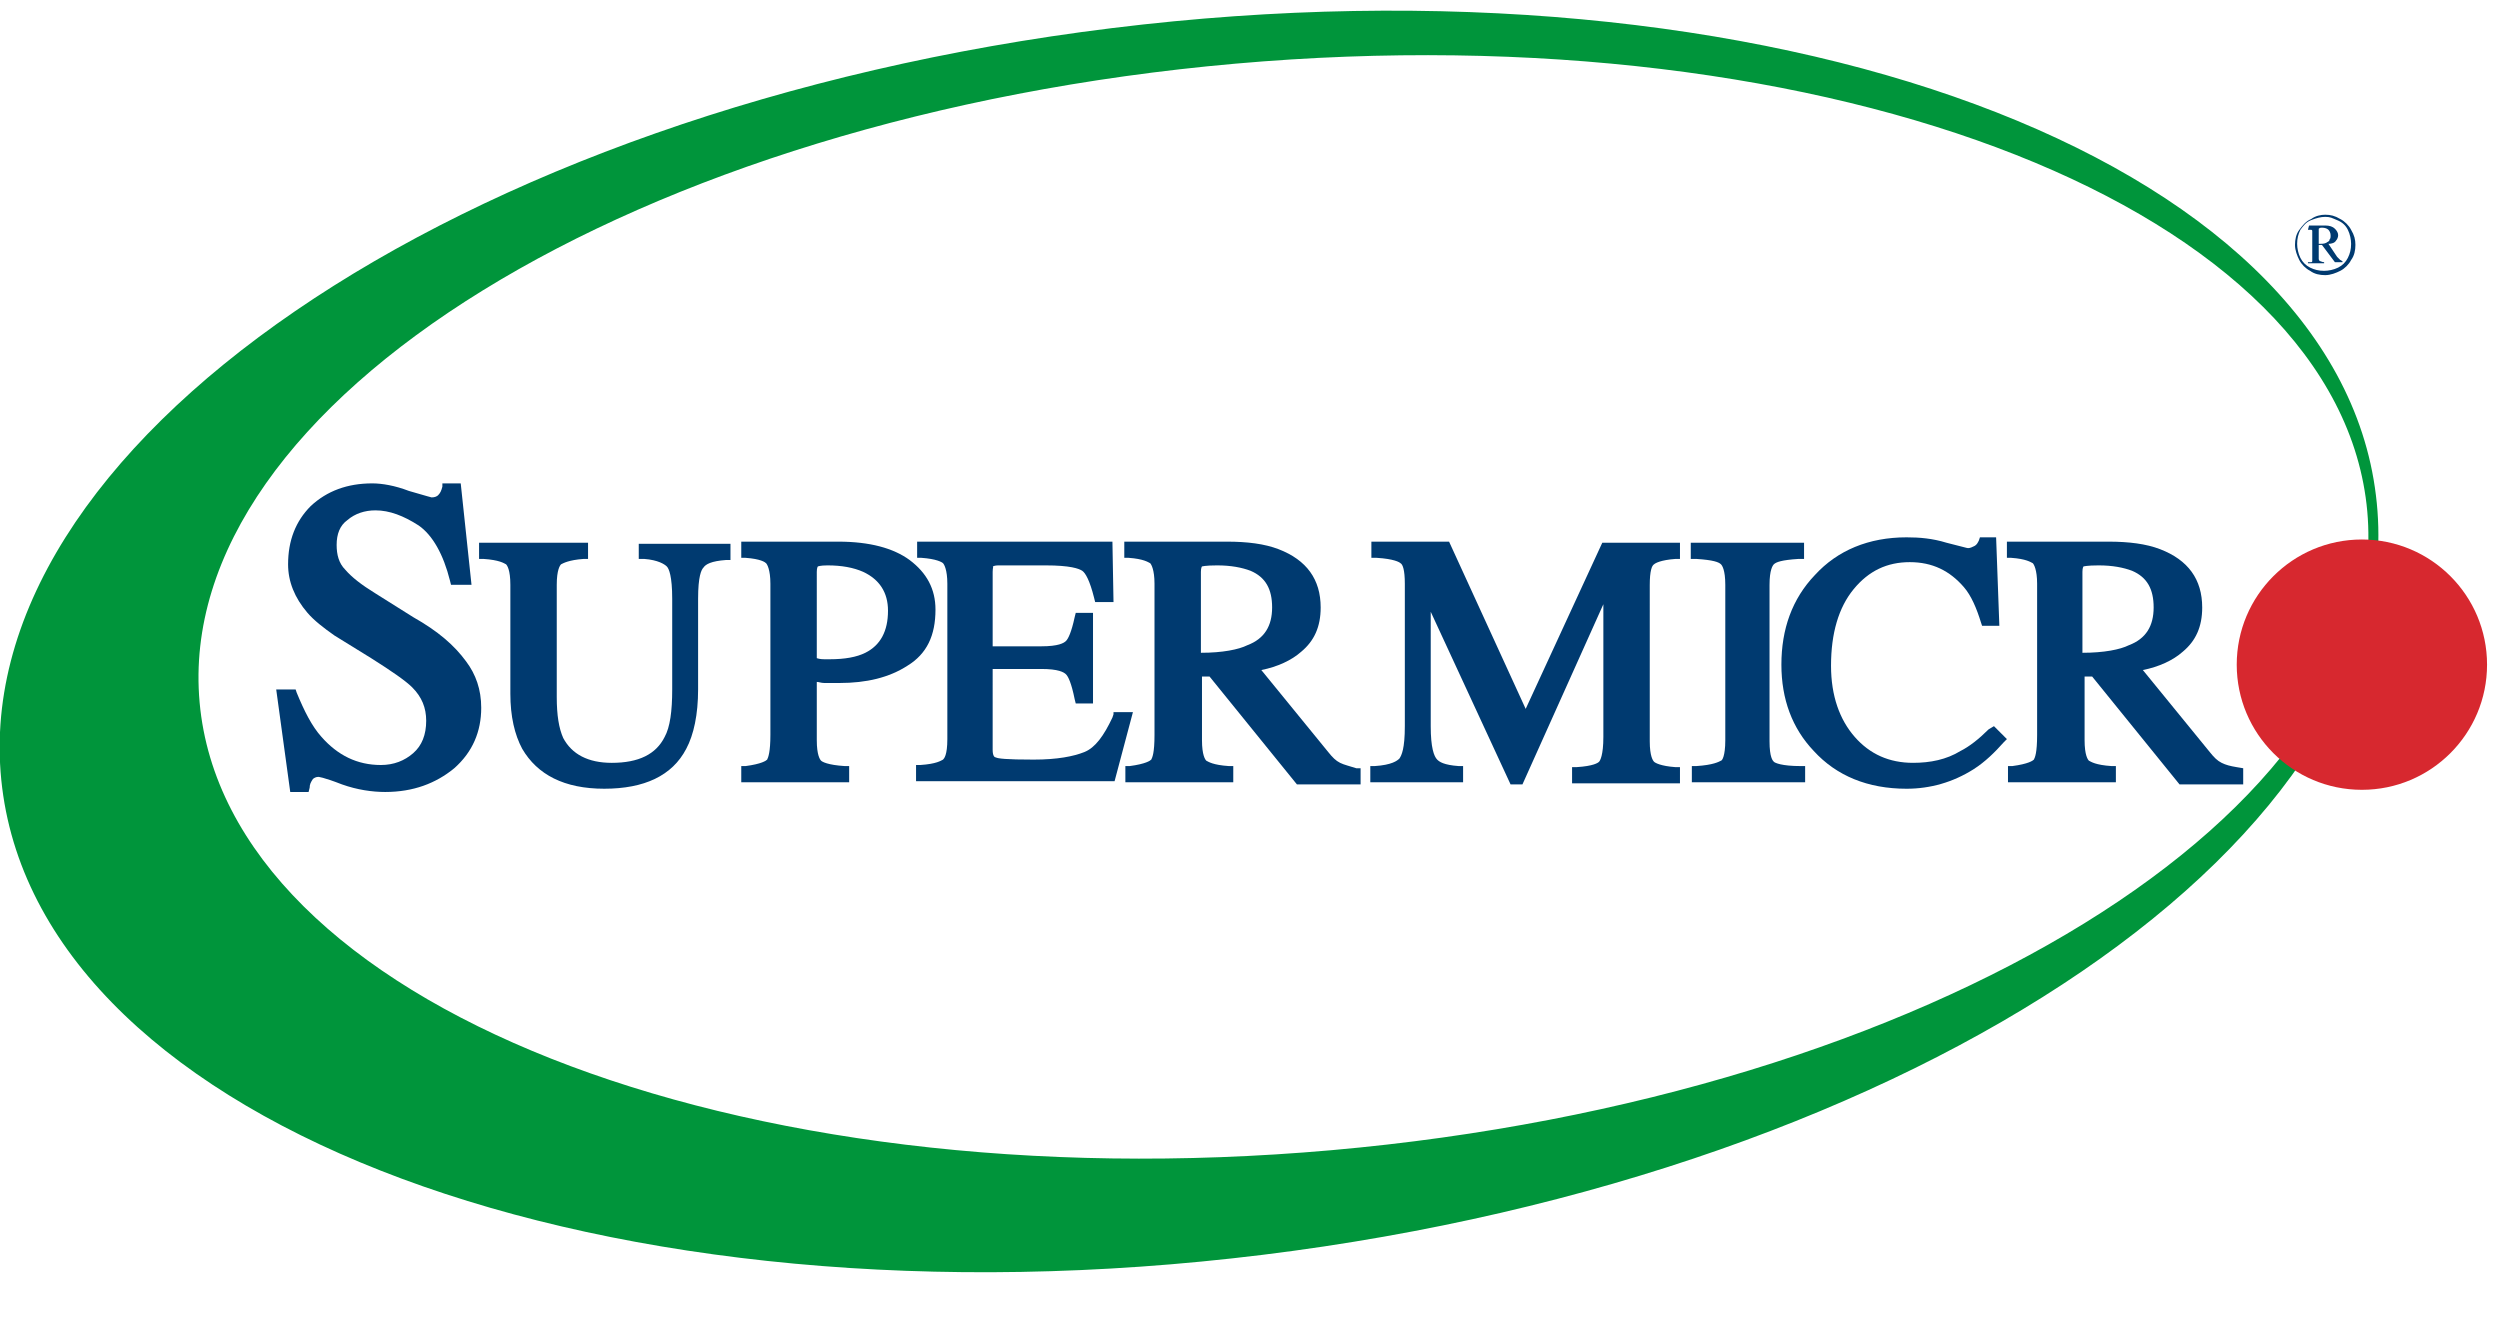
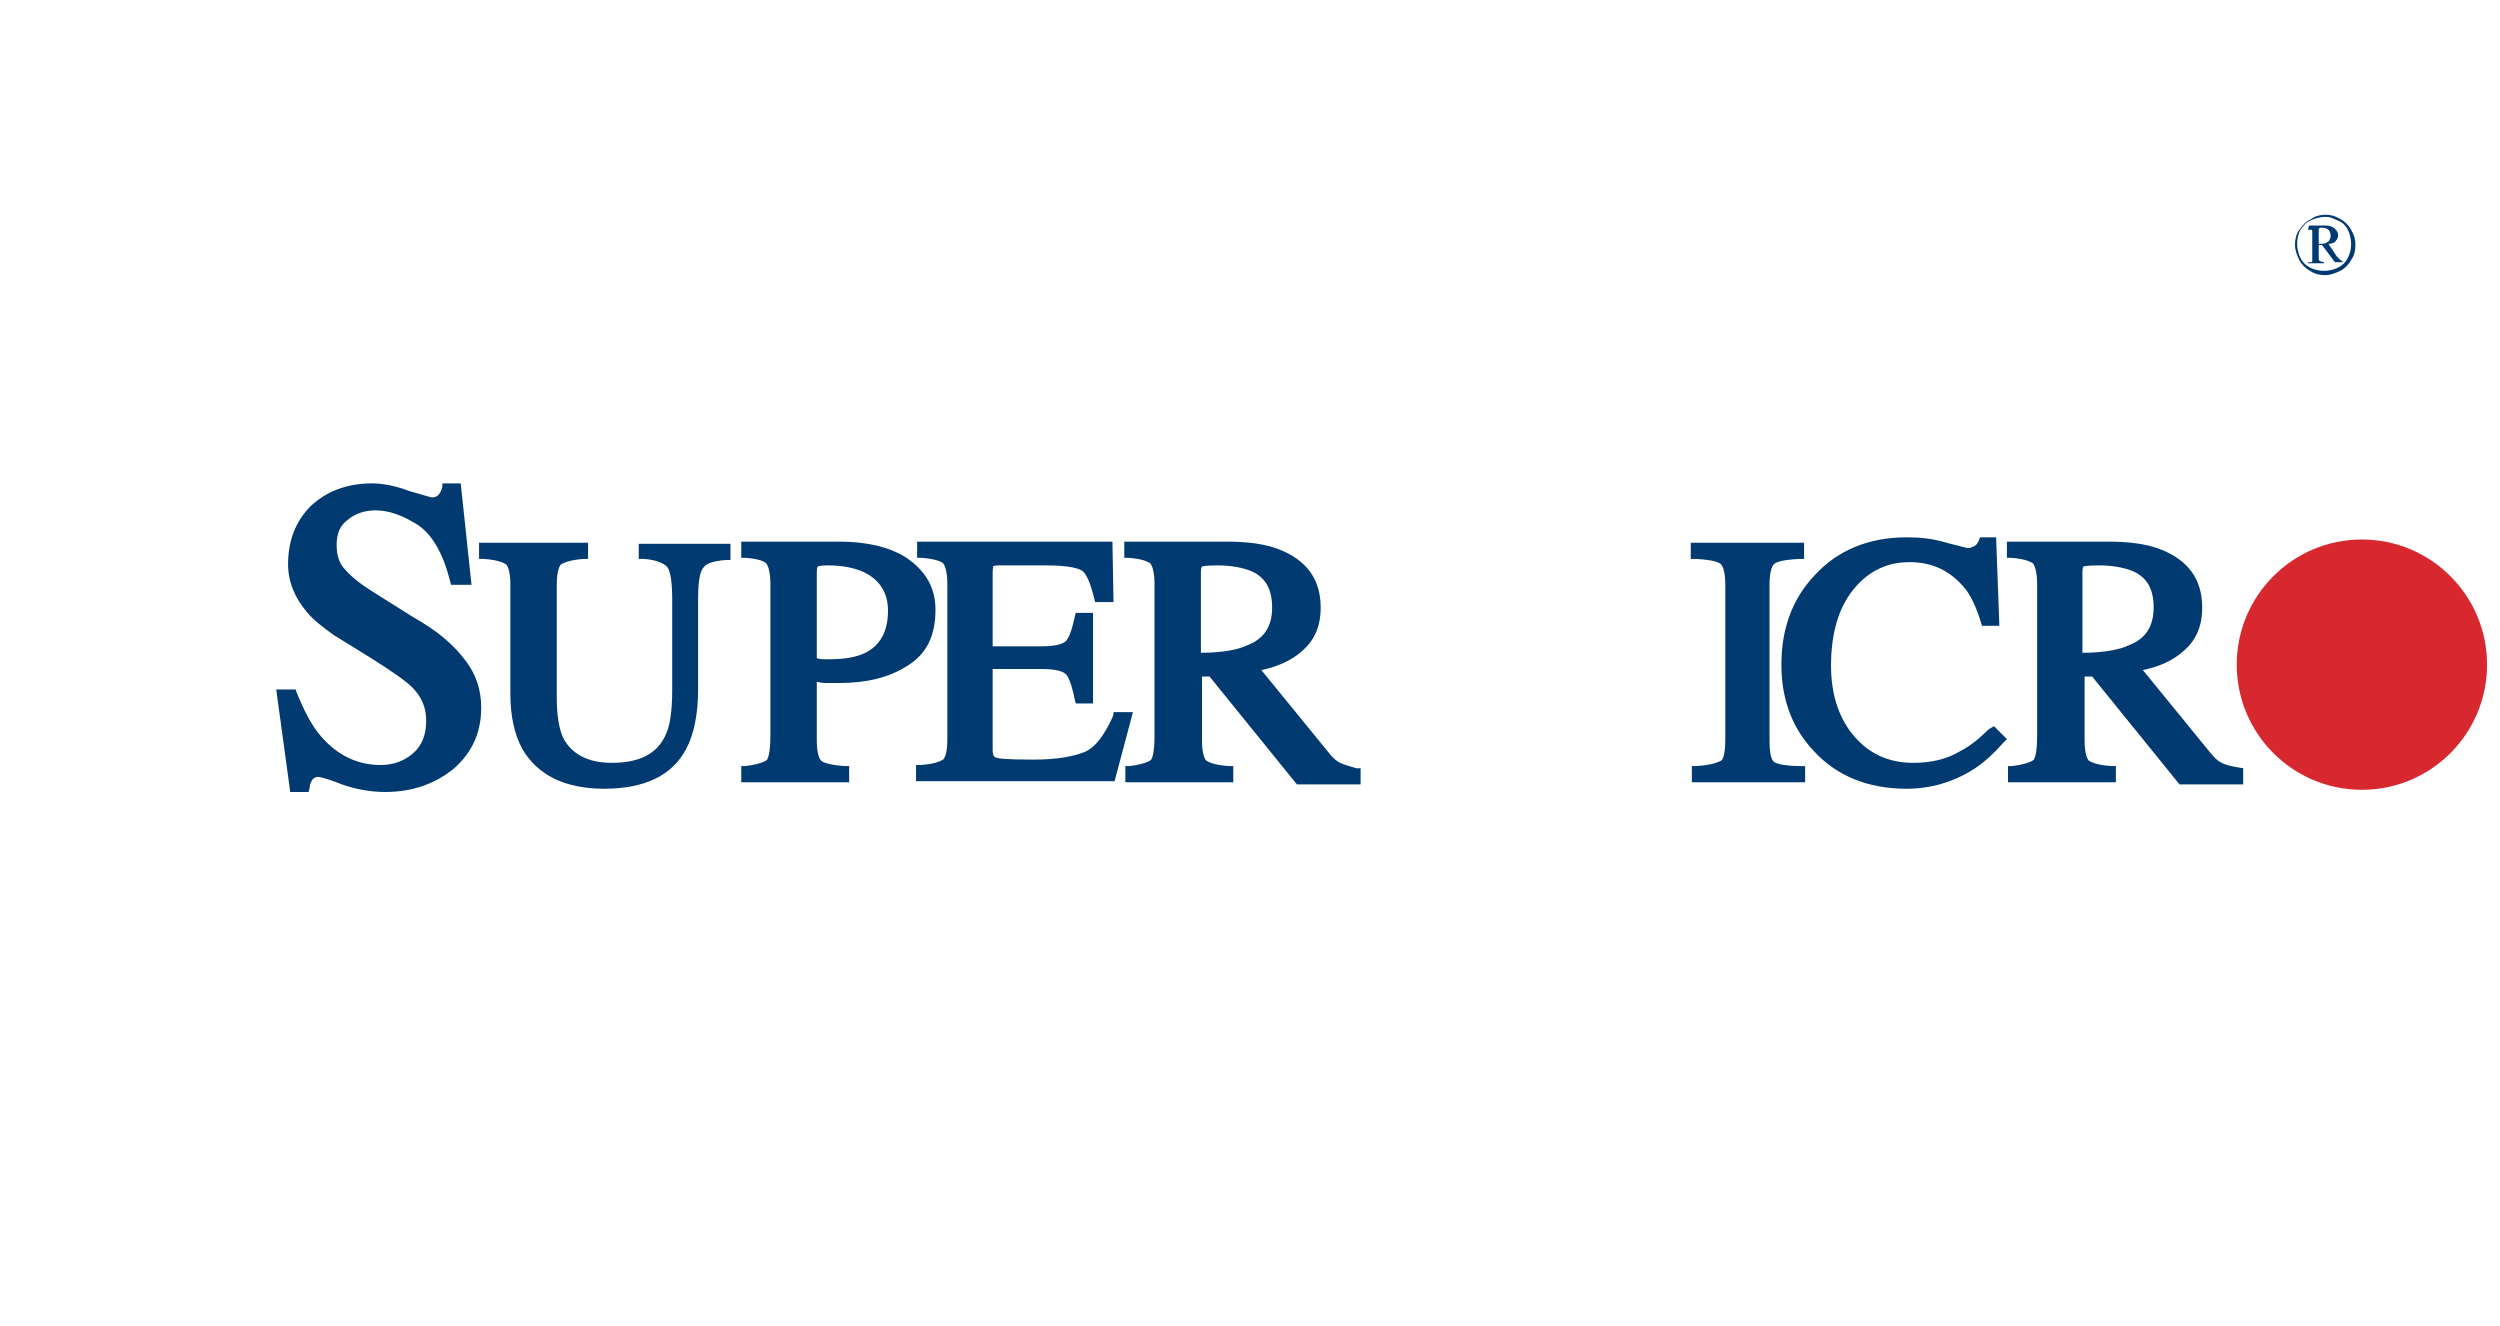
<svg xmlns="http://www.w3.org/2000/svg" id="Layer_1" x="0px" y="0px" viewBox="0 0 231.7 122.9" style="enable-background:new 0 0 231.7 122.9;" xml:space="preserve">
  <style type="text/css"> .st0{fill:#00953B;} .st1{fill:#D7282F;} .st2{fill:#003A70;} </style>
-   <path class="st0" d="M220.2,45.9c3.9,31.4-42.3,62.9-103.2,70.4S4.1,104.4,0.2,73s42-62.9,102.9-70.4S216.4,14.5,220.2,45.9z M114.5,5.9C59,10.8,16,37.3,18.5,65.1s49.4,46.4,104.9,41.5s98.5-31.4,96-59.2C216.9,19.5,170,1,114.5,5.9z" />
  <circle class="st1" cx="218.9" cy="61.6" r="11.6" />
  <path class="st2" d="M215.5,19.9c0.5,0,0.9,0.1,1.4,0.4c0.4,0.2,0.8,0.6,1,1c0.3,0.5,0.4,0.9,0.4,1.4s-0.1,1-0.4,1.4 c-0.2,0.4-0.6,0.8-1,1s-0.9,0.4-1.4,0.4s-1-0.1-1.4-0.4c-0.4-0.2-0.8-0.6-1-1s-0.4-0.9-0.4-1.4s0.1-1,0.4-1.4c0.3-0.4,0.6-0.8,1.1-1 C214.6,20,215.1,19.9,215.5,19.9z M215.5,20.1c-0.4,0-0.8,0.1-1.3,0.3s-0.7,0.5-1,0.9c-0.2,0.4-0.3,0.8-0.3,1.3 c0,0.4,0.1,0.9,0.3,1.3s0.5,0.7,0.9,0.9c0.4,0.2,0.8,0.3,1.3,0.3c0.4,0,0.9-0.1,1.3-0.3c0.4-0.2,0.7-0.5,0.9-0.9s0.3-0.8,0.3-1.3 c0-0.4-0.1-0.9-0.3-1.3s-0.5-0.7-1-0.9S216,20.1,215.5,20.1z M214,20.9h1.5c0.4,0,0.7,0.1,0.9,0.3s0.3,0.4,0.3,0.6s-0.1,0.4-0.2,0.5 c-0.1,0.2-0.4,0.3-0.7,0.3l0.8,1.2c0.1,0.1,0.2,0.2,0.3,0.3c0.1,0,0.1,0.1,0.2,0.1v0.1h-0.7l-1.2-1.6h-0.3V24c0,0.1,0.1,0.2,0.1,0.2 c0.1,0,0.2,0.1,0.4,0.1v0.1h-1.5v-0.1c0.1,0,0.2,0,0.3,0s0.1-0.1,0.1-0.1s0-0.2,0-0.4v-2.1c0-0.2,0-0.3,0-0.3c0-0.1-0.1-0.1-0.1-0.1 s-0.1,0-0.3,0L214,20.9L214,20.9z M214.9,22.6c0.3,0,0.5,0,0.7-0.1c0.1-0.1,0.3-0.1,0.3-0.3c0.1-0.1,0.1-0.2,0.1-0.4 c0-0.2-0.1-0.4-0.2-0.5c-0.1-0.1-0.3-0.2-0.6-0.2c-0.1,0-0.2,0-0.3,0.1V22.6z" />
  <g>
    <path class="st2" d="M59.3,51.8h0.4c1.3,0.1,1.9,0.5,2.1,0.7c0.2,0.2,0.5,0.9,0.5,3v8.4c0,2-0.2,3.5-0.7,4.4 c-0.8,1.6-2.4,2.4-4.9,2.4c-2.2,0-3.7-0.8-4.5-2.3c-0.4-0.9-0.6-2.1-0.6-3.8V54.2c0-1.4,0.3-1.8,0.4-1.9c0.2-0.1,0.7-0.4,2.1-0.5 h0.4v-1.5H44.4v1.5h0.4c1.5,0.1,1.9,0.4,2.1,0.5c0.1,0.1,0.4,0.5,0.4,1.9v10.1c0,2.1,0.4,3.8,1.1,5.1c1.4,2.4,3.9,3.7,7.6,3.7 c3.7,0,6.3-1.2,7.6-3.7c0.7-1.3,1.1-3.2,1.1-5.5v-8.4c0-2.1,0.3-2.7,0.5-2.9c0.2-0.3,0.7-0.6,2.1-0.7h0.4v-1.5h-8.5v1.4H59.3z" />
    <path class="st2" d="M38.3,57.2L34.8,55c-1.3-0.8-2.2-1.5-2.8-2.2c-0.6-0.6-0.8-1.4-0.8-2.3c0-1,0.3-1.8,1-2.3 c0.7-0.6,1.6-0.9,2.6-0.9c1.3,0,2.6,0.5,4,1.4c1.3,0.9,2.3,2.7,2.9,5.1l0.1,0.4h1.9l-1-9.4H41v0.3c-0.1,0.4-0.2,0.6-0.4,0.8 c-0.1,0.1-0.3,0.2-0.6,0.2c0,0-0.4-0.1-2.1-0.6c-1.3-0.5-2.5-0.7-3.4-0.7c-2.3,0-4.2,0.7-5.7,2.1c-1.4,1.4-2.1,3.2-2.1,5.4 c0,1.6,0.6,3.1,1.8,4.5c0.6,0.7,1.5,1.4,2.5,2.1l3.4,2.1c1.9,1.2,3.2,2.1,3.8,2.7c0.9,0.9,1.3,1.9,1.3,3.1c0,1.3-0.4,2.3-1.2,3 s-1.8,1.1-3,1.1c-2.2,0-4-0.9-5.5-2.6c-0.9-1-1.6-2.4-2.3-4.1l-0.1-0.3h-1.8l1.3,9.5h1.7l0.1-0.4c0-0.3,0.1-0.5,0.3-0.8 c0.1-0.1,0.3-0.2,0.5-0.2c0,0,0.4,0,2.2,0.7c1.4,0.5,2.8,0.7,4,0.7c2.6,0,4.7-0.8,6.4-2.2c1.7-1.5,2.5-3.4,2.5-5.6 c0-1.7-0.5-3.1-1.4-4.3C42.1,59.8,40.6,58.5,38.3,57.2z" />
    <path class="st2" d="M76.4,63.3c0.5,0,1,0,1.4,0c2.5,0,4.6-0.5,6.3-1.6c1.8-1.1,2.6-2.8,2.6-5.2c0-1.9-0.8-3.4-2.4-4.6 c-1.5-1.1-3.7-1.7-6.6-1.7h-9v1.5h0.4c1.4,0.1,1.8,0.4,1.9,0.5s0.4,0.6,0.4,1.9v14c0,1.6-0.2,2.1-0.3,2.3c-0.1,0.1-0.5,0.4-2,0.6 h-0.4v1.5h10V71h-0.4c-1.6-0.1-2.1-0.4-2.2-0.5s-0.4-0.5-0.4-1.9v-5.4C75.9,63.2,76.1,63.3,76.4,63.3z M75.7,53 c0-0.4,0.1-0.5,0.1-0.5s0.2-0.1,0.9-0.1c1.3,0,2.4,0.2,3.3,0.6c1.5,0.7,2.3,1.9,2.3,3.6c0,1.9-0.7,3.2-2.1,3.9 c-0.8,0.4-1.9,0.6-3.3,0.6c-0.2,0-0.3,0-0.5,0c-0.1,0-0.4,0-0.7-0.1C75.7,61,75.7,53,75.7,53z" />
    <path class="st2" d="M103.2,66.2l-0.1,0.3c-0.8,1.7-1.6,2.8-2.6,3.2c-1,0.4-2.5,0.7-4.7,0.7c-2.6,0-3.3-0.1-3.5-0.2 c-0.1,0-0.3-0.1-0.3-0.7V62h4.5c1.6,0,2.1,0.3,2.3,0.5c0.2,0.2,0.5,0.8,0.8,2.3l0.1,0.4h1.6v-8.4h-1.6l-0.1,0.4 c-0.3,1.4-0.6,2-0.8,2.2c-0.2,0.2-0.7,0.5-2.3,0.5H92V53c0-0.4,0.1-0.5,0-0.5c0,0,0.2-0.1,0.5-0.1h4.4c2.3,0,3.1,0.3,3.4,0.5 s0.7,0.9,1.1,2.5l0.1,0.4h1.7l-0.1-5.6H85v1.5h0.4c1.4,0.1,1.9,0.4,2,0.5s0.4,0.6,0.4,1.9v14.4c0,1.5-0.3,1.8-0.4,1.9 c-0.2,0.1-0.6,0.4-2.1,0.5h-0.4v1.5h18.4L105,66h-1.8V66.2z" />
    <path class="st2" d="M124.2,70.7c-0.4-0.2-0.7-0.5-1.1-1l-6.2-7.6c1.5-0.3,2.8-0.9,3.7-1.7c1.2-1,1.8-2.3,1.8-4.1 c0-2.6-1.3-4.4-3.9-5.4c-1.3-0.5-2.9-0.7-4.8-0.7h-9.5v1.5h0.4c1.4,0.1,1.8,0.4,2,0.5c0.1,0.1,0.4,0.6,0.4,1.9v14 c0,1.7-0.2,2.1-0.3,2.3c-0.1,0.1-0.5,0.4-2,0.6h-0.4v1.5h10V71h-0.4c-1.5-0.1-1.9-0.4-2.1-0.5c-0.1-0.1-0.4-0.5-0.4-1.9v-5.9h0.7 l8.1,10h5.9v-1.5h-0.4C125.1,71,124.6,70.9,124.2,70.7z M111.3,60.5V53c0-0.4,0.1-0.5,0.1-0.5s0.3-0.1,1.4-0.1 c1.3,0,2.3,0.2,3.1,0.5c1.4,0.6,2,1.7,2,3.4s-0.7,2.9-2.3,3.5C114.8,60.2,113.3,60.5,111.3,60.5z" />
-     <path class="st2" d="M141.4,65.7l-7.1-15.5h-7.2v1.5h0.5c1.6,0.1,2.1,0.4,2.2,0.5c0.2,0.1,0.4,0.6,0.4,1.9v13.2 c0,2.1-0.3,2.7-0.5,3c-0.2,0.2-0.7,0.6-2.3,0.7H127v1.5h8.6V71h-0.4c-1.4-0.1-1.8-0.4-2-0.6c-0.3-0.3-0.6-1.1-0.6-3.1V56.7l7.4,16 h1.1l7.5-16.7v12.3c0,1.7-0.3,2.2-0.4,2.3c-0.1,0.1-0.5,0.4-2.1,0.5h-0.4v1.5h10v-1.5h-0.4c-1.4-0.1-1.9-0.4-2-0.5 s-0.4-0.5-0.4-1.9V54.2c0-1.3,0.2-1.8,0.4-1.9c0.1-0.1,0.6-0.4,2-0.5h0.4v-1.5h-7.2L141.4,65.7z" />
    <path class="st2" d="M164.4,70.6c-0.1-0.1-0.4-0.4-0.4-1.9V54.2c0-1.4,0.3-1.8,0.4-1.9c0.2-0.2,0.7-0.4,2.3-0.5h0.5v-1.5h-10.5v1.5 h0.5c1.6,0.1,2.1,0.3,2.3,0.5c0.1,0.1,0.4,0.5,0.4,1.9v14.4c0,1.5-0.3,1.9-0.4,1.9c-0.2,0.1-0.7,0.4-2.3,0.5h-0.4v1.5h10.5V71h-0.4 C165.1,71,164.5,70.7,164.4,70.6z" />
    <path class="st2" d="M184.3,67.6c-0.9,0.9-1.8,1.6-2.6,2c-1.3,0.8-2.8,1.1-4.4,1.1c-2.2,0-4-0.8-5.4-2.4s-2.2-3.8-2.2-6.6 c0-3,0.7-5.4,2.1-7.1c1.4-1.7,3.1-2.5,5.2-2.5c2.1,0,3.7,0.8,5,2.3c0.7,0.8,1.2,2,1.6,3.3l0.1,0.3h1.6l-0.3-8.2h-1.5l-0.1,0.3 c-0.1,0.2-0.2,0.4-0.4,0.5s-0.4,0.2-0.6,0.2c-0.1,0-0.4-0.1-2-0.5c-1.3-0.4-2.5-0.5-3.7-0.5c-3.5,0-6.4,1.2-8.5,3.5 c-2.1,2.2-3.1,5-3.1,8.3c0,3.2,1,5.9,3,8c2.1,2.3,5,3.5,8.6,3.5c2.2,0,4.3-0.6,6.2-1.8c1.1-0.7,2-1.6,2.8-2.5l0.3-0.3l-1.2-1.2 L184.3,67.6z" />
    <path class="st2" d="M207.3,71.1c-0.6-0.1-1-0.2-1.4-0.4c-0.4-0.2-0.7-0.5-1.1-1l-6.2-7.6c1.5-0.3,2.8-0.9,3.7-1.7 c1.2-1,1.8-2.3,1.8-4.1c0-2.6-1.3-4.4-3.9-5.4c-1.3-0.5-2.9-0.7-4.8-0.7H186v1.5h0.4c1.4,0.1,1.8,0.4,2,0.5 c0.1,0.1,0.4,0.6,0.4,1.9v14c0,1.7-0.2,2.1-0.3,2.3c-0.1,0.1-0.5,0.4-2,0.6h-0.4v1.5h10V71h-0.4c-1.5-0.1-1.9-0.4-2.1-0.5 c-0.1-0.1-0.4-0.5-0.4-1.9v-5.9h0.7l8.1,10h5.9v-1.5L207.3,71.1z M193,60.5V53c0-0.4,0.1-0.5,0.1-0.5s0.3-0.1,1.4-0.1 c1.3,0,2.3,0.2,3.1,0.5c1.4,0.6,2,1.7,2,3.4s-0.7,2.9-2.3,3.5C196.5,60.2,195,60.5,193,60.5z" />
  </g>
</svg>